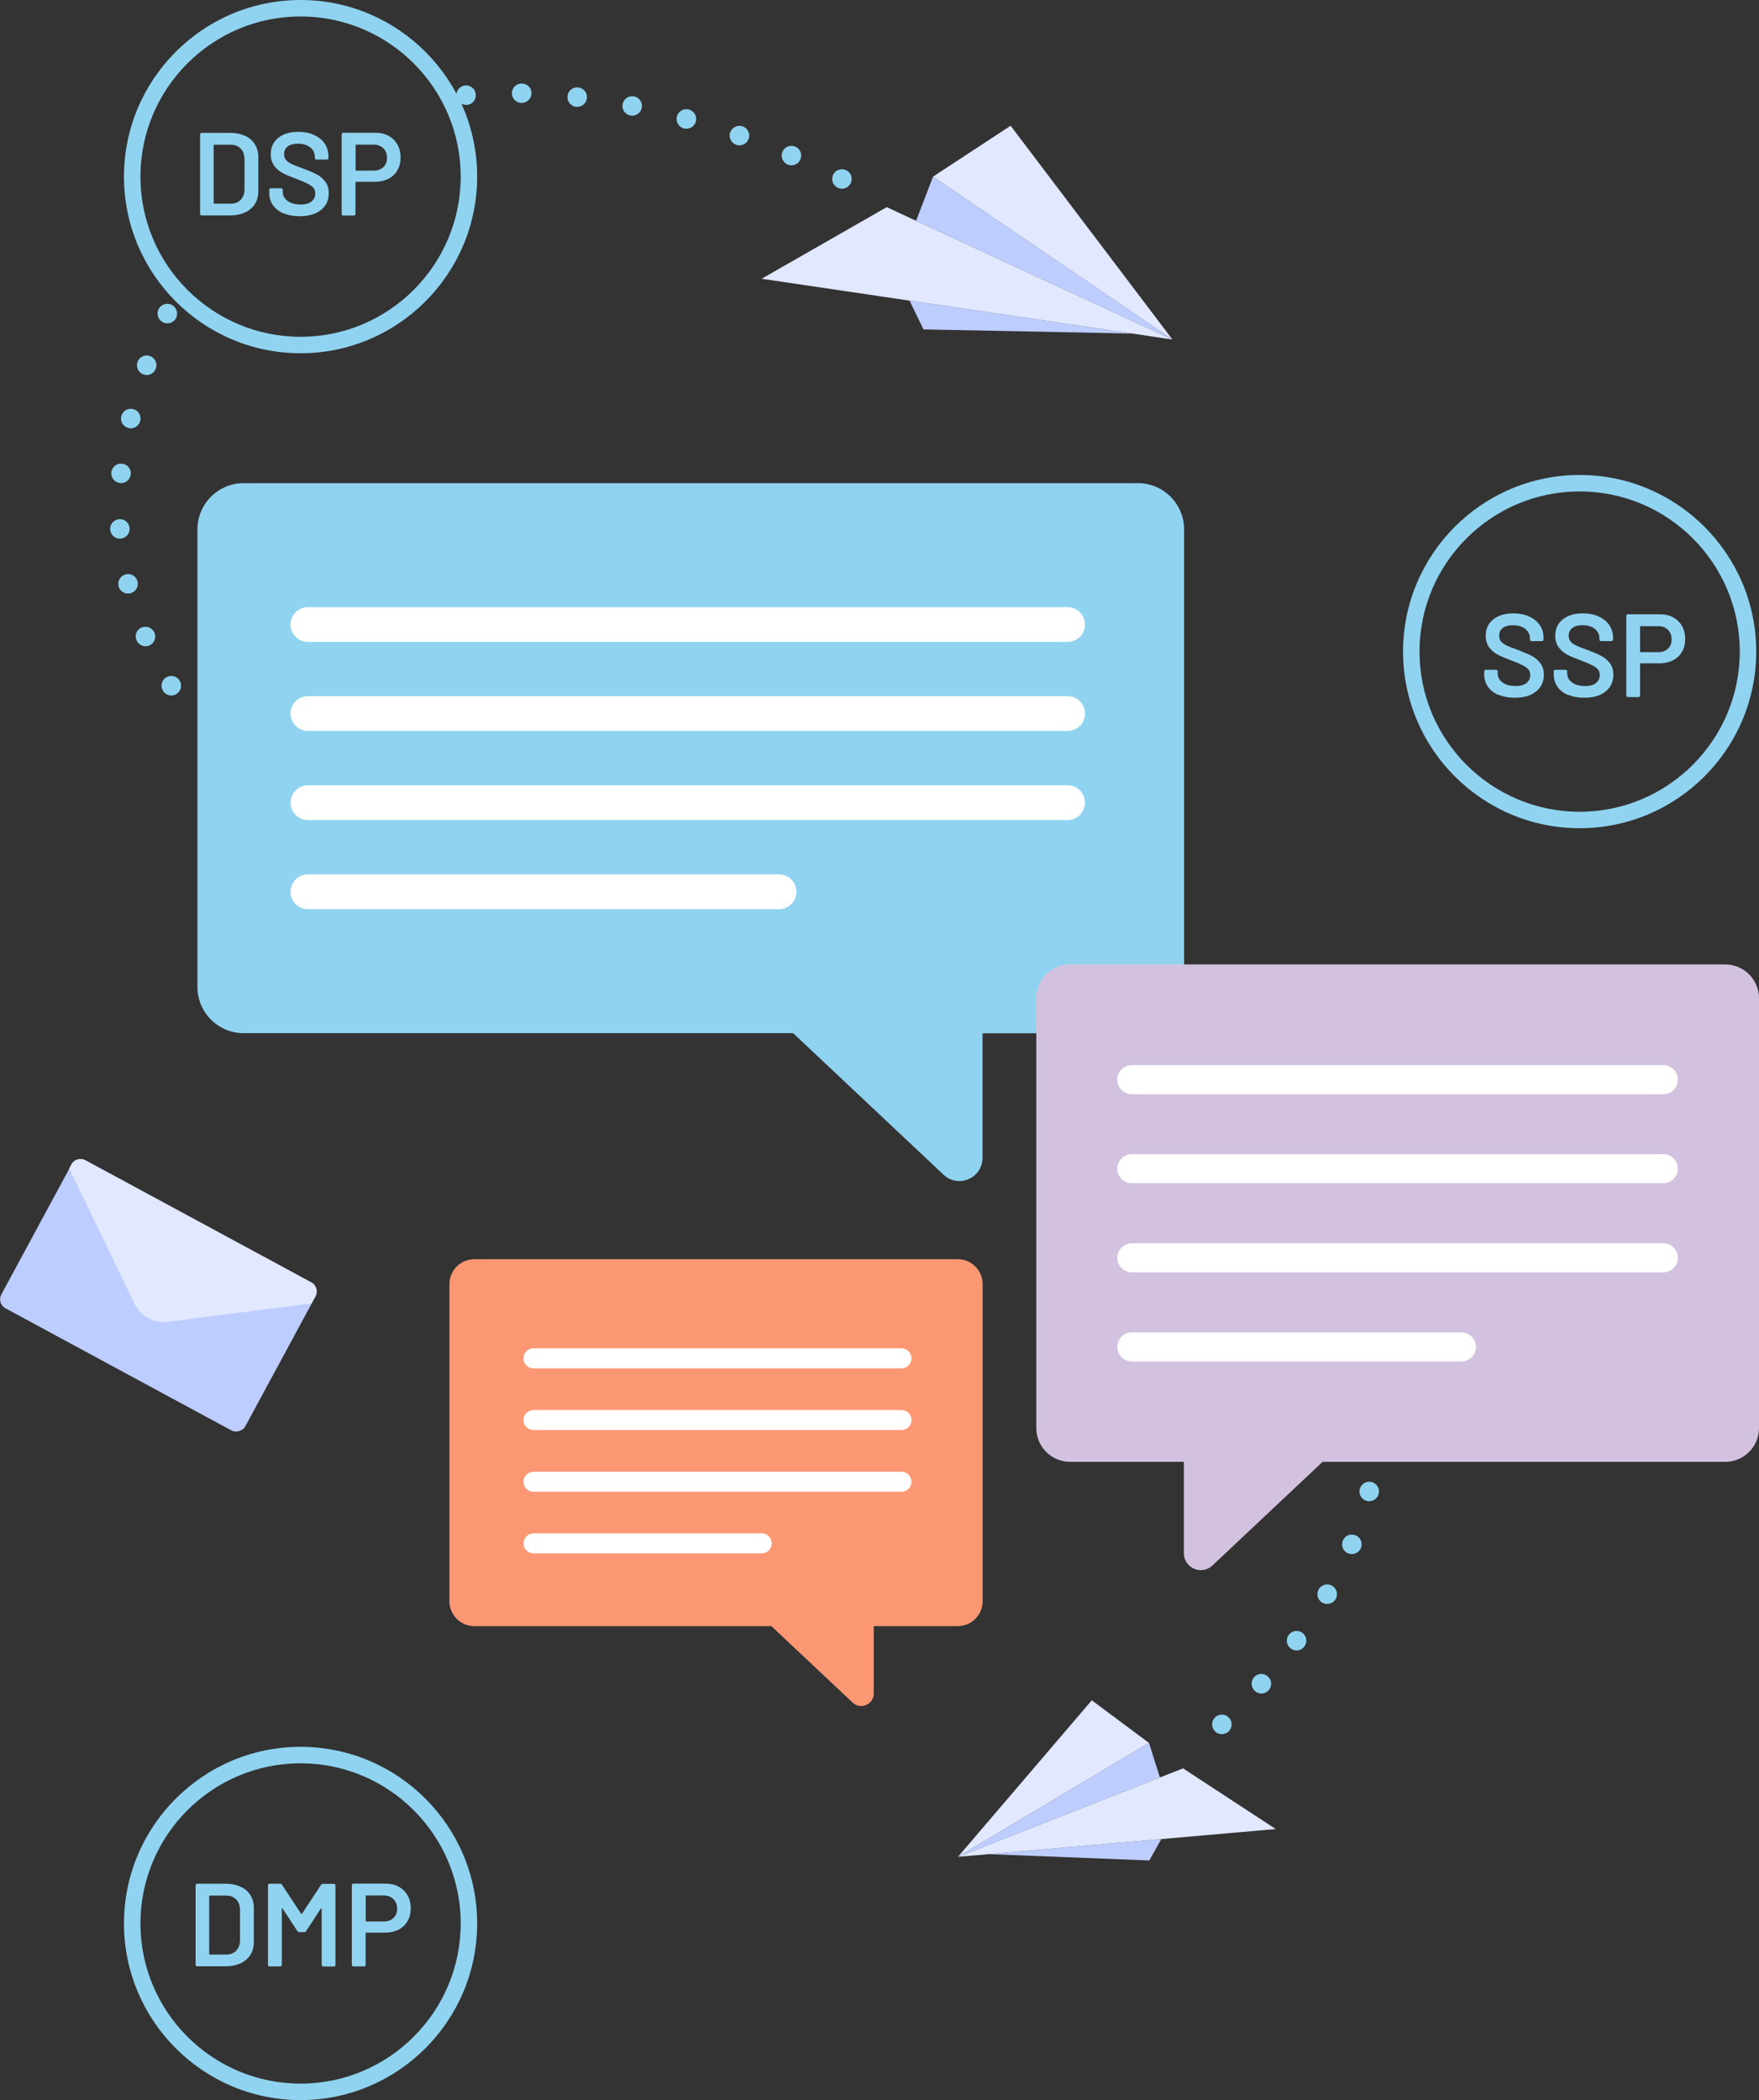
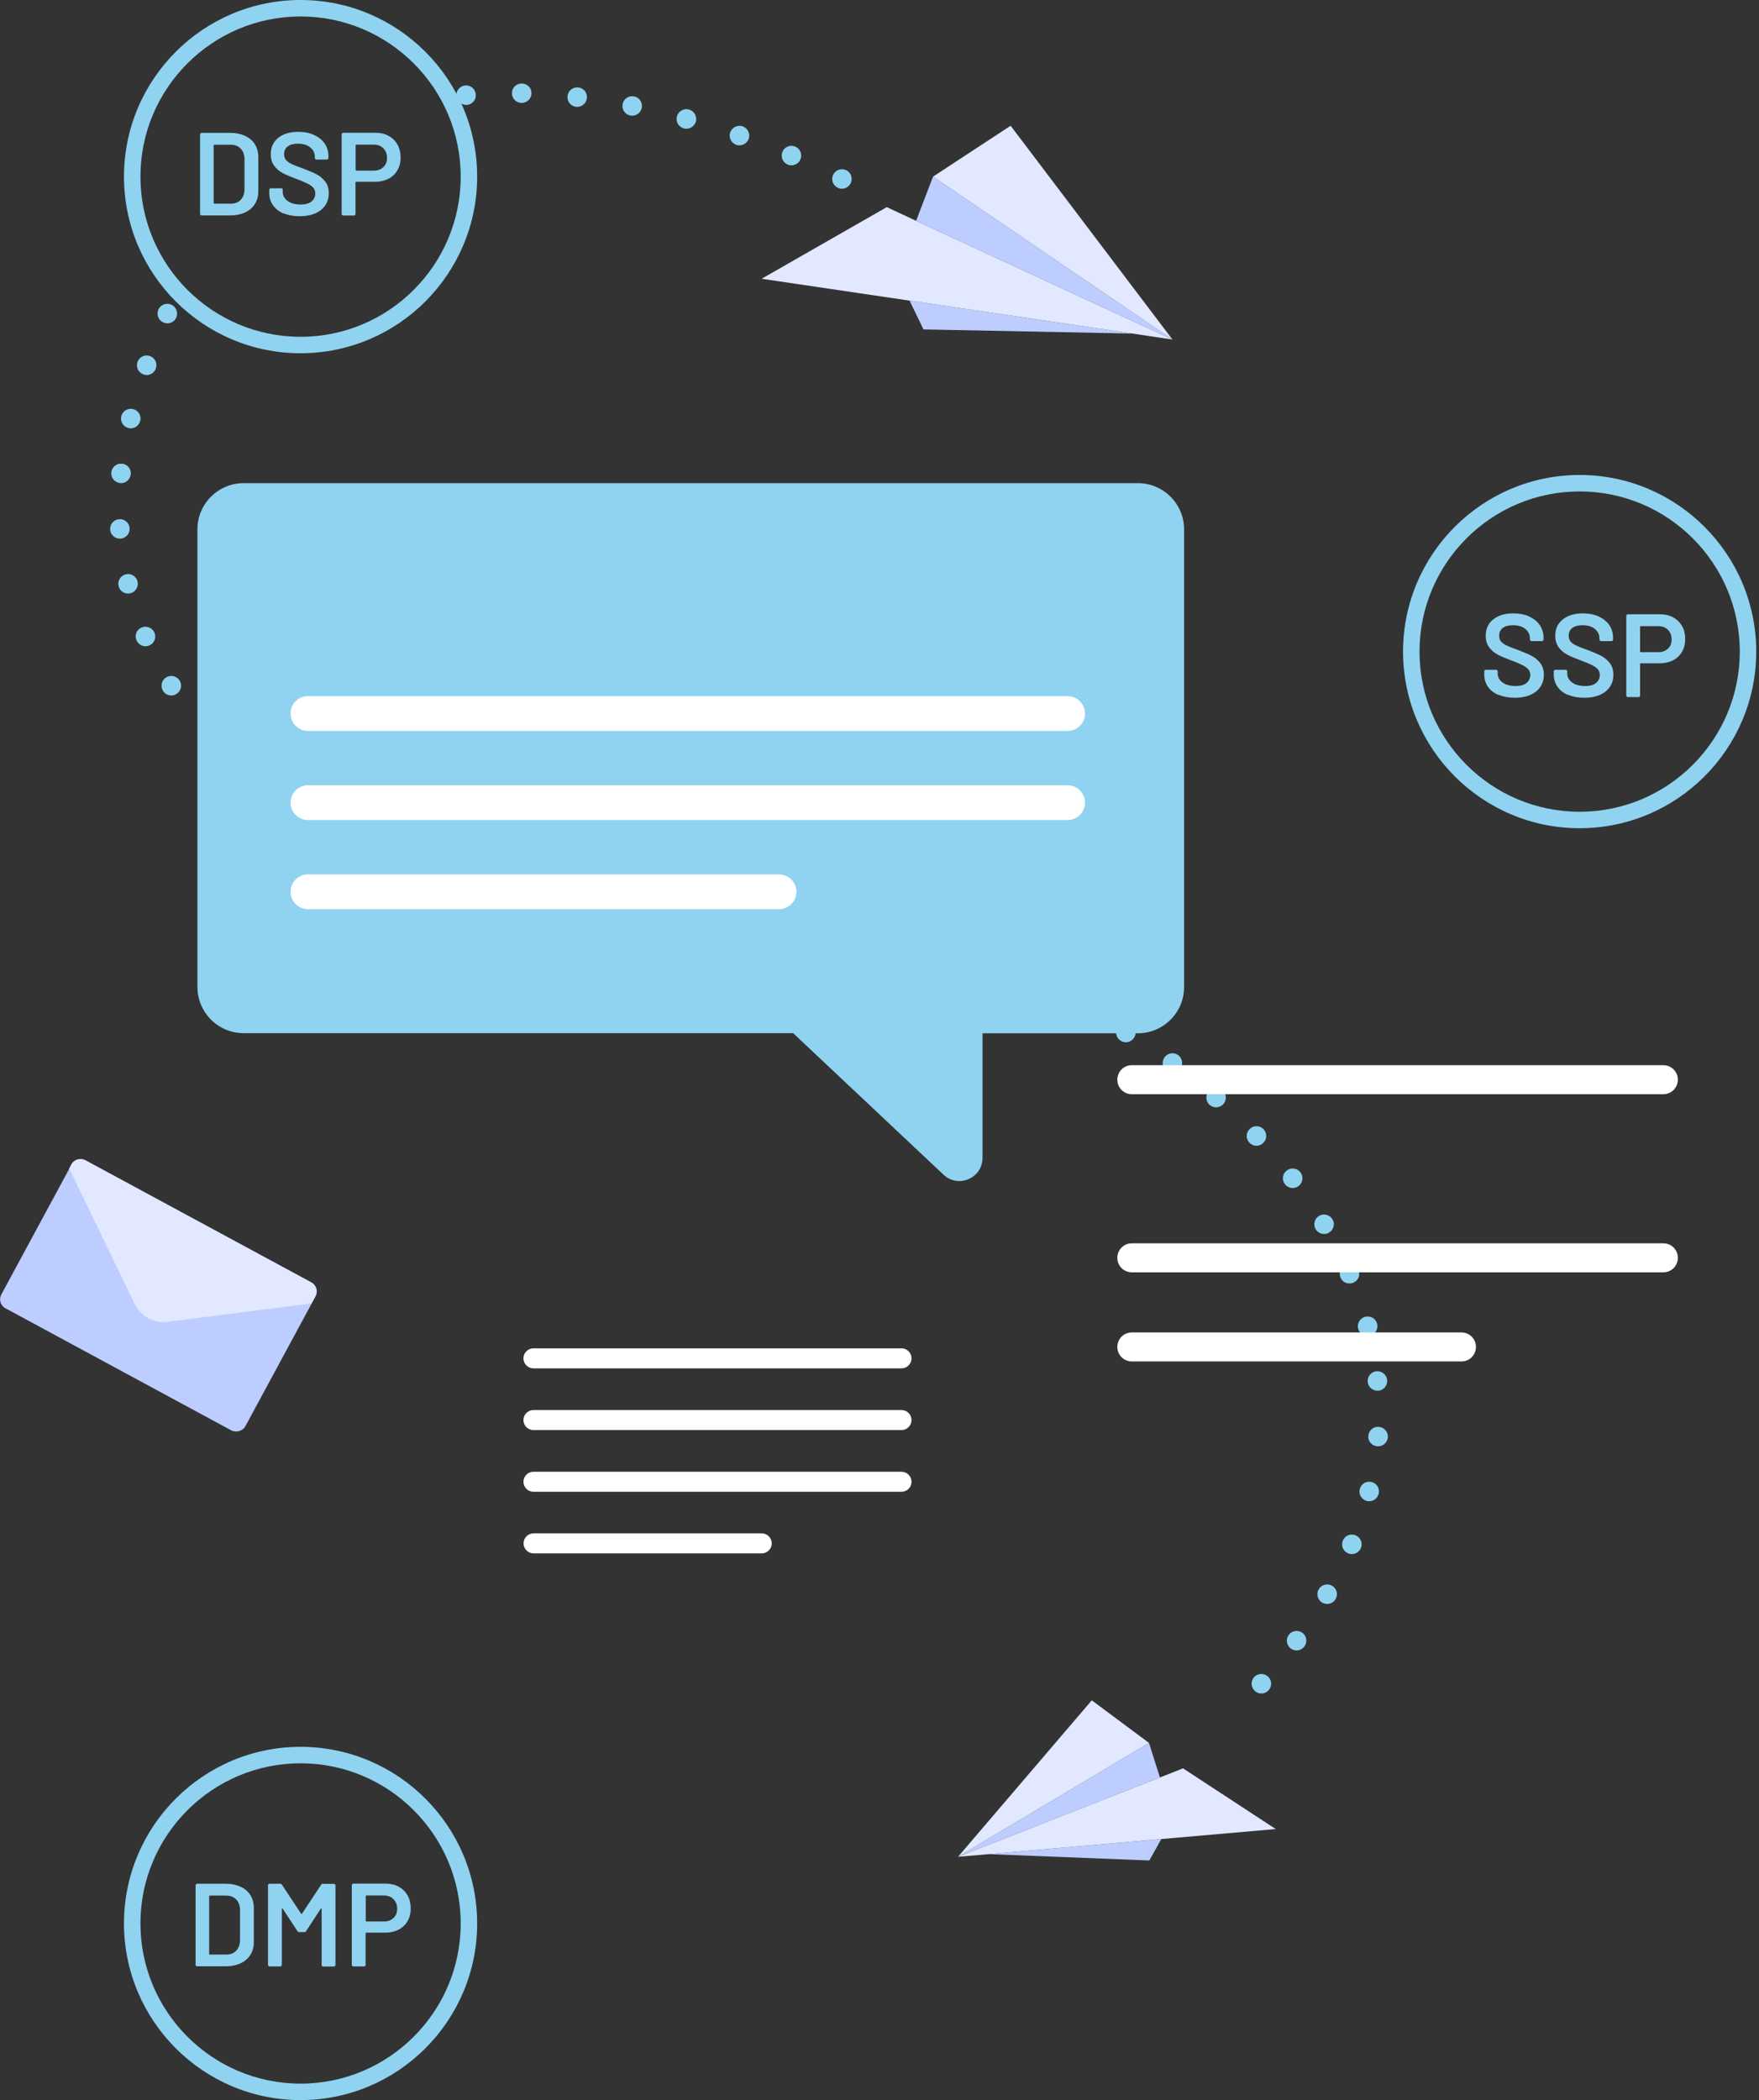
<svg xmlns="http://www.w3.org/2000/svg" id="uuid-c2319100-84ef-4a9c-8c1e-39ac0036d0be" viewBox="0 0 152.8 182.4">
  <rect x="0" y="0" width="152.8" height="182.4" fill="#333333" stroke="none" />
-   <path d="M83.18,109.36H41.21c-1.2,0-2.17,.97-2.17,2.17v27.53c0,1.2,.97,2.17,2.17,2.17h25.8l7.06,6.64c.69,.65,1.83,.16,1.83-.79v-5.85h7.29c1.2,0,2.17-.97,2.17-2.17v-27.53c0-1.2-.97-2.17-2.17-2.17Z" style="fill:#fc9774;" />
  <g>
    <path d="M78.31,118.84h-31.97c-.48,0-.87-.39-.87-.87s.39-.87,.87-.87h31.97c.48,0,.87,.39,.87,.87s-.39,.87-.87,.87Z" style="fill:#fff;" />
    <path d="M78.31,124.2h-31.97c-.48,0-.87-.39-.87-.87s.39-.87,.87-.87h31.97c.48,0,.87,.39,.87,.87s-.39,.87-.87,.87Z" style="fill:#fff;" />
    <path d="M78.31,129.56h-31.97c-.48,0-.87-.39-.87-.87s.39-.87,.87-.87h31.97c.48,0,.87,.39,.87,.87s-.39,.87-.87,.87Z" style="fill:#fff;" />
    <path d="M66.17,134.91h-19.82c-.48,0-.87-.39-.87-.87s.39-.87,.87-.87h19.82c.48,0,.87,.39,.87,.87s-.39,.87-.87,.87Z" style="fill:#fff;" />
  </g>
  <path d="M137.22,41.25c-8.46,0-15.34,6.88-15.34,15.34s6.88,15.34,15.34,15.34,15.34-6.88,15.34-15.34-6.88-15.34-15.34-15.34Zm0,29.25c-7.67,0-13.91-6.24-13.91-13.91s6.24-13.91,13.91-13.91,13.91,6.24,13.91,13.91-6.24,13.91-13.91,13.91Z" style="fill:#8fd3f0;" />
  <path d="M26.11,151.71c-8.46,0-15.34,6.88-15.34,15.34s6.88,15.34,15.34,15.34,15.34-6.88,15.34-15.34-6.88-15.34-15.34-15.34Zm0,29.25c-7.67,0-13.91-6.24-13.91-13.91s6.24-13.91,13.91-13.91,13.91,6.24,13.91,13.91-6.24,13.91-13.91,13.91Z" style="fill:#8fd3f0;" />
  <g>
    <polygon points="84.01 160.95 84.01 160.95 100.76 154.37 99.81 151.37 83.22 161.26 84.01 160.95 84.01 160.95" style="fill:#bdcdff;" />
    <polygon points="100.88 159.72 85.9 161.03 99.84 161.58 100.88 159.72" style="fill:#bdcdff;" />
    <polygon points="102.77 153.58 100.76 154.37 84.01 160.95 84.01 160.95 83.22 161.26 85.9 161.03 100.88 159.72 110.82 158.85 102.77 153.58" style="fill:#e1e8ff;" />
    <polygon points="94.84 147.67 83.22 161.26 99.81 151.37 94.84 147.67" style="fill:#e1e8ff;" />
  </g>
  <g>
    <rect x="6.45" y="100.46" width="14.61" height="24.09" rx=".88" ry=".88" transform="translate(-91.75 71.11) rotate(-61.61)" style="fill:#bdcdff;" />
    <path d="M27.4,112.58l-.34,.62-12.42,1.59c-1.22,.18-2.42-.45-2.95-1.56l-5.68-11.75,.19-.36c.23-.43,.77-.59,1.2-.36l19.63,10.61c.43,.23,.59,.77,.36,1.2Z" style="fill:#e1e8ff;" />
  </g>
  <g>
    <path d="M73.14,16.39c-.23,0-.45-.09-.6-.25-.08-.08-.14-.17-.19-.27-.04-.11-.06-.22-.06-.33s.02-.22,.06-.32c.05-.11,.11-.2,.19-.28,.23-.23,.61-.31,.92-.18,.1,.04,.2,.1,.27,.18,.08,.08,.15,.17,.19,.28,.04,.1,.06,.21,.06,.32s-.02,.22-.06,.33c-.04,.1-.11,.19-.19,.27-.07,.08-.17,.14-.27,.18-.1,.05-.21,.07-.32,.07Z" style="fill:#8fd3f0;" />
    <path d="M109.01,146.86c-.35-.31-.38-.85-.07-1.2h0c.31-.35,.85-.37,1.2-.06h0c.35,.31,.38,.85,.06,1.2h0c-.16,.18-.4,.28-.63,.28h0c-.2,0-.4-.07-.56-.22Zm3.12-3.69c-.38-.28-.46-.81-.18-1.18h0c.28-.38,.81-.46,1.19-.18h0c.37,.27,.45,.81,.17,1.18h0c-.17,.23-.43,.35-.69,.35h0c-.17,0-.35-.06-.5-.17Zm2.73-3.98c-.4-.24-.54-.76-.31-1.16h0c.24-.41,.76-.55,1.16-.31h0c.41,.23,.55,.75,.31,1.16h0c-.15,.27-.44,.42-.73,.42h0c-.15,0-.29-.04-.43-.11Zm2.25-4.28c-.44-.18-.64-.68-.46-1.11h0c.18-.44,.67-.64,1.11-.46h0c.43,.18,.63,.67,.46,1.11h0c-.14,.32-.46,.52-.79,.52h0c-.11,0-.22-.02-.32-.06Zm1.63-4.55c-.46-.12-.74-.58-.62-1.03h0c.11-.45,.56-.73,1.02-.62h0c.46,.11,.74,.57,.62,1.02h0c-.09,.39-.44,.65-.82,.65h0c-.07,0-.13,0-.2-.02Zm.9-4.75c-.47-.04-.82-.44-.78-.91h0c.04-.47,.45-.82,.91-.78h0c.47,.03,.82,.44,.79,.91h0c-.04,.44-.41,.78-.85,.78h-.06Zm-.83-5.6c-.04-.46,.3-.88,.76-.92h0c.47-.04,.88,.3,.93,.77h0c.04,.46-.3,.88-.76,.92h-.09c-.43,0-.8-.33-.84-.77Zm-.83-4.61c-.12-.45,.16-.92,.61-1.04h0c.45-.12,.92,.15,1.04,.61h0c.11,.45-.16,.91-.61,1.03h0c-.07,.02-.14,.03-.21,.03h0c-.38,0-.72-.25-.83-.63Zm-1.53-4.44h0c-.19-.43,0-.93,.44-1.12h0c.43-.18,.93,.02,1.11,.45h0c.19,.43,0,.93-.44,1.11h0c-.11,.05-.22,.07-.34,.07h0c-.32,0-.64-.19-.77-.51Zm-2.16-4.2c-.24-.4-.11-.92,.29-1.16h0c.4-.24,.92-.11,1.17,.29h0c.24,.4,.1,.92-.3,1.16h0c-.13,.08-.28,.12-.43,.12h0c-.29,0-.57-.15-.73-.41Zm-2.67-3.91c-.29-.37-.22-.91,.15-1.19h0c.37-.29,.91-.22,1.19,.15h0c.29,.37,.22,.91-.15,1.19h0c-.16,.12-.34,.18-.52,.18h0c-.25,0-.5-.12-.67-.33Zm-3.09-3.61h0c-.32-.34-.31-.87,.03-1.19h0c.34-.33,.88-.32,1.2,.02h0c.32,.34,.31,.88-.03,1.2h0c-.16,.16-.37,.24-.58,.24h0c-.23,0-.45-.09-.61-.27Zm-3.45-3.28c-.35-.3-.39-.84-.08-1.19h0c.3-.36,.84-.4,1.19-.09h0c.36,.31,.4,.84,.09,1.2h0c-.17,.19-.41,.29-.64,.29h0c-.2,0-.4-.07-.56-.21Zm-3.73-2.95c-.38-.28-.47-.8-.19-1.18h0c.27-.38,.8-.47,1.18-.2h0c.38,.28,.46,.81,.19,1.19h0c-.16,.23-.42,.35-.69,.35h0c-.17,0-.34-.05-.49-.16Zm-3.98-2.61h0c-.41-.24-.54-.76-.3-1.16h0c.24-.41,.76-.54,1.16-.3h0c.41,.24,.54,.76,.3,1.16h0c-.16,.27-.44,.42-.73,.42h0c-.15,0-.3-.04-.43-.12ZM14.16,60c-.25-.39-.13-.92,.27-1.17h0c.4-.24,.92-.12,1.17,.27h0c.25,.4,.13,.92-.27,1.17h0c-.14,.09-.29,.13-.45,.13h0c-.28,0-.56-.14-.72-.4Zm-2.3-4.39c-.19-.43,0-.93,.44-1.11h0c.43-.19,.93,.02,1.12,.45h0c.18,.43-.02,.93-.45,1.11h0c-.11,.05-.22,.07-.33,.07h0c-.33,0-.64-.2-.78-.52Zm-1.56-4.71h0c-.11-.46,.17-.91,.63-1.02h0c.45-.11,.91,.17,1.02,.62h0c.11,.46-.18,.92-.63,1.03h0c-.07,0-.13,.02-.2,.02h0c-.38,0-.73-.26-.82-.65Zm-.73-4.91h0c-.03-.47,.32-.87,.79-.9h0c.47-.03,.87,.32,.9,.79h0c.03,.47-.33,.87-.79,.9h-.06c-.44,0-.81-.34-.84-.79Zm.86-4.04c-.47-.05-.81-.46-.76-.93h0c.05-.46,.46-.8,.93-.75h0c.47,.04,.81,.46,.76,.92h0c-.05,.44-.41,.77-.84,.77h0s-.06,0-.09-.01Zm.72-4.78c-.45-.11-.73-.57-.61-1.03h0c.11-.45,.57-.73,1.03-.61h0c.45,.11,.73,.57,.61,1.03h0c-.1,.38-.44,.64-.82,.64h0c-.07,0-.14,0-.21-.03Zm1.32-4.65c-.45-.15-.68-.63-.53-1.08h0c.16-.44,.64-.68,1.08-.52h0c.44,.15,.68,.63,.52,1.08h0c-.12,.35-.45,.57-.8,.57h0c-.09,0-.18-.02-.27-.05Zm1.71-4.52c-.42-.19-.61-.69-.42-1.12h0c.2-.43,.7-.61,1.13-.42h0c.42,.2,.61,.7,.42,1.13h0c-.14,.31-.45,.49-.77,.49h0c-.11,0-.24-.02-.35-.08Zm54.24-13.71c-.43-.18-.63-.68-.45-1.11h0c.18-.43,.68-.63,1.11-.45h0c.43,.18,.64,.68,.45,1.11h0c-.13,.32-.45,.52-.78,.52h0c-.11,0-.22-.02-.33-.07Zm-4.46-1.71c-.45-.16-.68-.64-.53-1.08h0c.16-.44,.64-.68,1.08-.53h0c.45,.16,.68,.64,.53,1.09h0c-.13,.34-.45,.56-.81,.56h0c-.09,0-.18,0-.27-.04Zm-4.57-1.43h0c-.45-.13-.71-.6-.59-1.04h0c.13-.46,.6-.72,1.05-.6h0c.46,.13,.72,.6,.6,1.05h0c-.11,.37-.45,.62-.82,.62h0c-.08,0-.15,0-.23-.03Zm-4.64-1.12c-.46-.09-.76-.54-.66-1h0c.09-.46,.54-.75,1-.66h0c.45,.09,.75,.54,.66,1h0c-.08,.4-.44,.68-.84,.68h0s-.11-.01-.16-.02Zm-4.71-.75c-.46-.06-.8-.48-.74-.94h0c.05-.47,.47-.8,.94-.75h0c.47,.06,.8,.48,.74,.94h0c-.05,.43-.41,.75-.84,.75h-.1Zm-10.39-.93c-.05-.47,.29-.88,.76-.93h0c.47-.04,.88,.3,.92,.77h0c.05,.46-.29,.88-.76,.92h-.08c-.43,0-.8-.33-.84-.76Zm5.65,.59c-.47-.01-.84-.39-.83-.86h0c0-.47,.4-.84,.87-.83h0c.47,.01,.84,.39,.83,.86h0c-.01,.46-.39,.83-.85,.83h-.02Z" style="fill:#8fd3f0;" />
-     <path d="M106.14,150.61c-.23,0-.45-.09-.6-.25-.16-.16-.25-.38-.25-.6s.09-.44,.25-.6c.23-.24,.61-.31,.92-.19,.11,.05,.2,.11,.28,.19,.16,.16,.25,.38,.25,.6s-.09,.44-.25,.6c-.08,.08-.17,.14-.28,.18-.1,.04-.21,.07-.32,.07Z" style="fill:#8fd3f0;" />
  </g>
  <polygon points="81.05 15.34 79.58 19.18 101.85 29.49 81.05 15.34" style="fill:#bdcdff;" />
  <polygon points="98.38 28.97 79.01 26.11 80.22 28.61 98.38 28.97" style="fill:#bdcdff;" />
  <polygon points="79.58 19.18 77.03 17.99 66.16 24.21 79.01 26.11 98.38 28.97 101.85 29.49 79.58 19.18" style="fill:#e1e8ff;" />
  <polygon points="87.79 10.92 81.05 15.34 101.85 29.49 87.79 10.92" style="fill:#e1e8ff;" />
  <path d="M98.84,41.96H21.17c-2.22,0-4.02,1.8-4.02,4.02v39.73c0,2.22,1.8,4.02,4.02,4.02h47.73l13.06,12.29c1.28,1.21,3.39,.3,3.39-1.46v-10.82h13.49c2.22,0,4.02-1.8,4.02-4.02V45.98c0-2.22-1.8-4.02-4.02-4.02Z" style="fill:#8fd3f0;" />
-   <path d="M92.74,55.75H26.75c-.83,0-1.51-.67-1.51-1.51s.67-1.51,1.51-1.51H92.74c.83,0,1.51,.67,1.51,1.51s-.67,1.51-1.51,1.51Z" style="fill:#fff;" />
  <path d="M92.74,63.48H26.75c-.83,0-1.51-.67-1.51-1.51s.67-1.51,1.51-1.51H92.74c.83,0,1.51,.67,1.51,1.51s-.67,1.51-1.51,1.51Z" style="fill:#fff;" />
  <path d="M92.74,71.22H26.75c-.83,0-1.51-.67-1.51-1.51s.67-1.51,1.51-1.51H92.74c.83,0,1.51,.67,1.51,1.51s-.67,1.51-1.51,1.51Z" style="fill:#fff;" />
  <path d="M67.67,78.96H26.75c-.83,0-1.51-.67-1.51-1.51s.67-1.51,1.51-1.51h40.92c.83,0,1.51,.67,1.51,1.51s-.67,1.51-1.51,1.51Z" style="fill:#fff;" />
-   <path d="M149.86,83.76h-56.9c-1.63,0-2.94,1.32-2.94,2.94v37.32c0,1.63,1.32,2.94,2.94,2.94h9.88v7.93c0,1.29,1.54,1.96,2.48,1.07l9.57-9h34.97c1.63,0,2.94-1.32,2.94-2.94v-37.32c0-1.63-1.32-2.94-2.94-2.94Z" style="fill:#d3c2df;" />
  <g>
    <path d="M144.49,95.03h-46.17c-.7,0-1.26-.56-1.26-1.26s.56-1.26,1.26-1.26h46.17c.7,0,1.26,.56,1.26,1.26s-.56,1.26-1.26,1.26Z" style="fill:#fff;" />
-     <path d="M144.49,102.76h-46.17c-.7,0-1.26-.56-1.26-1.26s.56-1.26,1.26-1.26h46.17c.7,0,1.26,.56,1.26,1.26s-.56,1.26-1.26,1.26Z" style="fill:#fff;" />
    <path d="M144.49,110.5h-46.17c-.7,0-1.26-.56-1.26-1.26s.56-1.26,1.26-1.26h46.17c.7,0,1.26,.56,1.26,1.26s-.56,1.26-1.26,1.26Z" style="fill:#fff;" />
    <path d="M126.95,118.24h-28.63c-.7,0-1.26-.56-1.26-1.26s.56-1.26,1.26-1.26h28.63c.7,0,1.26,.56,1.26,1.26s-.56,1.26-1.26,1.26Z" style="fill:#fff;" />
  </g>
  <path d="M26.11,0c-8.46,0-15.34,6.88-15.34,15.34s6.88,15.34,15.34,15.34,15.34-6.88,15.34-15.34S34.57,0,26.11,0Zm0,29.25c-7.67,0-13.91-6.24-13.91-13.91S18.44,1.43,26.11,1.43s13.91,6.24,13.91,13.91-6.24,13.91-13.91,13.91Z" style="fill:#8fd3f0;" />
  <g>
    <path d="M17.42,18.68s-.04-.05-.04-.09v-6.92s.01-.06,.04-.09c.02-.02,.05-.04,.09-.04h2.5c.48,0,.91,.09,1.28,.26,.37,.17,.65,.41,.85,.73,.2,.32,.3,.69,.3,1.11v2.97c0,.42-.1,.79-.3,1.11-.2,.32-.49,.56-.85,.73-.37,.17-.79,.26-1.28,.26h-2.5s-.06-.01-.09-.04Zm1.2-.99h1.43c.36,0,.65-.11,.86-.34,.22-.23,.33-.53,.33-.92v-2.59c0-.39-.11-.7-.33-.93-.22-.23-.51-.34-.88-.34h-1.42s-.05,.02-.05,.05v5.02s.02,.05,.05,.05Z" style="fill:#8fd3f0;" />
    <path d="M24.63,18.54c-.4-.17-.7-.41-.92-.72-.22-.31-.32-.67-.32-1.08v-.26s.01-.06,.04-.09,.05-.04,.09-.04h.91s.06,.01,.09,.04c.02,.02,.04,.05,.04,.09v.19c0,.31,.14,.57,.42,.78,.28,.21,.66,.31,1.15,.31,.42,0,.73-.09,.94-.27,.21-.18,.32-.41,.32-.69,0-.19-.06-.35-.17-.49-.12-.13-.28-.25-.5-.36-.21-.11-.54-.25-.97-.41-.48-.18-.88-.34-1.18-.5-.3-.16-.55-.37-.75-.64s-.3-.61-.3-1.01c0-.6,.22-1.07,.65-1.42,.44-.35,1.02-.52,1.75-.52,.51,0,.96,.09,1.36,.27,.39,.18,.7,.42,.92,.74s.33,.68,.33,1.1v.17s-.01,.06-.04,.09-.05,.04-.09,.04h-.92s-.06-.01-.09-.04-.04-.05-.04-.09v-.11c0-.32-.13-.59-.39-.81s-.63-.33-1.09-.33c-.38,0-.67,.08-.88,.24-.21,.16-.31,.38-.31,.67,0,.2,.05,.37,.16,.5,.11,.13,.27,.25,.49,.35,.22,.11,.56,.24,1.01,.4,.48,.18,.87,.35,1.16,.5,.29,.15,.54,.36,.75,.63,.21,.27,.31,.61,.31,1.01,0,.61-.23,1.1-.68,1.46-.45,.36-1.07,.54-1.86,.54-.53,0-1-.09-1.39-.26Z" style="fill:#8fd3f0;" />
    <path d="M33.77,11.81c.33,.18,.58,.43,.76,.75,.18,.32,.27,.7,.27,1.12s-.09,.78-.28,1.11c-.18,.32-.45,.57-.78,.74-.34,.17-.73,.26-1.17,.26h-1.64s-.05,.02-.05,.05v2.75s-.01,.06-.04,.09c-.02,.02-.05,.04-.09,.04h-.94s-.06-.01-.09-.04-.04-.05-.04-.09v-6.93s.01-.06,.04-.09c.02-.02,.05-.04,.09-.04h2.81c.43,0,.81,.09,1.14,.27Zm-.47,2.71c.21-.2,.32-.47,.32-.81s-.11-.62-.32-.83-.49-.32-.84-.32h-1.52s-.05,.02-.05,.05v2.16s.02,.05,.05,.05h1.52c.35,0,.63-.1,.84-.31Z" style="fill:#8fd3f0;" />
  </g>
  <g>
    <path d="M130.17,60.36c-.4-.17-.7-.41-.92-.72-.21-.31-.32-.67-.32-1.08v-.26s.01-.06,.04-.09c.02-.02,.05-.04,.09-.04h.91s.06,.01,.09,.04c.02,.02,.04,.05,.04,.09v.19c0,.31,.14,.57,.42,.78,.28,.21,.66,.31,1.15,.31,.42,0,.73-.09,.94-.27,.21-.18,.32-.41,.32-.69,0-.19-.06-.35-.17-.49-.12-.13-.28-.25-.5-.36-.21-.11-.54-.25-.97-.41-.48-.18-.88-.34-1.18-.5-.3-.16-.55-.37-.75-.64-.2-.27-.3-.61-.3-1.01,0-.6,.22-1.07,.66-1.42,.44-.35,1.02-.52,1.75-.52,.51,0,.96,.09,1.36,.27,.39,.18,.7,.42,.92,.74s.33,.68,.33,1.1v.17s-.01,.06-.04,.09c-.02,.02-.05,.04-.09,.04h-.92s-.06-.01-.09-.04c-.02-.02-.04-.05-.04-.09v-.11c0-.32-.13-.59-.39-.81s-.63-.33-1.09-.33c-.38,0-.67,.08-.88,.24-.21,.16-.31,.38-.31,.67,0,.2,.05,.37,.16,.5,.11,.13,.27,.25,.49,.35,.22,.11,.56,.24,1.01,.4,.48,.18,.87,.35,1.16,.5,.29,.15,.54,.36,.75,.63s.31,.61,.31,1.01c0,.61-.23,1.1-.68,1.46s-1.07,.54-1.86,.54c-.53,0-1-.09-1.39-.26Z" style="fill:#8fd3f0;" />
    <path d="M136.21,60.36c-.4-.17-.7-.41-.92-.72-.21-.31-.32-.67-.32-1.08v-.26s.01-.06,.04-.09c.02-.02,.05-.04,.09-.04h.91s.06,.01,.09,.04c.02,.02,.04,.05,.04,.09v.19c0,.31,.14,.57,.42,.78,.28,.21,.66,.31,1.15,.31,.42,0,.73-.09,.94-.27,.21-.18,.32-.41,.32-.69,0-.19-.06-.35-.17-.49-.12-.13-.28-.25-.5-.36-.21-.11-.54-.25-.97-.41-.48-.18-.88-.34-1.18-.5-.3-.16-.55-.37-.75-.64-.2-.27-.3-.61-.3-1.01,0-.6,.22-1.07,.66-1.42,.44-.35,1.02-.52,1.75-.52,.51,0,.96,.09,1.36,.27,.39,.18,.7,.42,.92,.74s.33,.68,.33,1.1v.17s-.01,.06-.04,.09c-.02,.02-.05,.04-.09,.04h-.92s-.06-.01-.09-.04c-.02-.02-.04-.05-.04-.09v-.11c0-.32-.13-.59-.39-.81s-.63-.33-1.09-.33c-.38,0-.67,.08-.88,.24-.21,.16-.31,.38-.31,.67,0,.2,.05,.37,.16,.5,.11,.13,.27,.25,.49,.35,.22,.11,.56,.24,1.01,.4,.48,.18,.87,.35,1.16,.5,.29,.15,.54,.36,.75,.63s.31,.61,.31,1.01c0,.61-.23,1.1-.68,1.46s-1.07,.54-1.86,.54c-.53,0-1-.09-1.39-.26Z" style="fill:#8fd3f0;" />
    <path d="M145.36,53.63c.33,.18,.58,.43,.76,.75s.27,.7,.27,1.12-.09,.78-.28,1.11-.45,.57-.78,.74c-.34,.17-.73,.26-1.17,.26h-1.64s-.05,.02-.05,.05v2.75s-.01,.06-.04,.09c-.02,.02-.05,.04-.09,.04h-.94s-.06-.01-.09-.04c-.02-.02-.04-.05-.04-.09v-6.93s.01-.06,.04-.09,.05-.04,.09-.04h2.81c.43,0,.81,.09,1.14,.27Zm-.47,2.71c.21-.2,.32-.47,.32-.81s-.11-.62-.32-.83c-.21-.21-.49-.32-.84-.32h-1.53s-.05,.02-.05,.05v2.16s.02,.05,.05,.05h1.53c.35,0,.63-.1,.84-.31Z" style="fill:#8fd3f0;" />
  </g>
  <g>
    <path d="M17.03,170.74s-.04-.05-.04-.09v-6.92s.01-.06,.04-.09,.05-.04,.09-.04h2.5c.48,0,.91,.09,1.28,.26,.37,.17,.65,.41,.85,.73,.2,.32,.3,.69,.3,1.11v2.97c0,.42-.1,.79-.3,1.11-.2,.32-.49,.56-.85,.73-.37,.17-.79,.26-1.28,.26h-2.5s-.06-.01-.09-.04Zm1.2-.99h1.43c.36,0,.65-.11,.86-.34,.22-.23,.33-.53,.33-.92v-2.59c0-.39-.11-.7-.33-.93-.22-.23-.51-.34-.88-.34h-1.42s-.05,.02-.05,.05v5.02s.02,.05,.05,.05Z" style="fill:#8fd3f0;" />
    <path d="M28.07,163.61h.94s.06,.01,.09,.04c.02,.02,.04,.05,.04,.09v6.92s-.01,.06-.04,.09c-.02,.02-.05,.04-.09,.04h-.94s-.06-.01-.09-.04c-.02-.02-.04-.05-.04-.09v-4.88s0-.03-.03-.04-.03,0-.04,.02l-1.28,1.96c-.03,.05-.08,.08-.14,.08h-.47c-.06,0-.11-.03-.14-.08l-1.29-1.96s-.02-.03-.04-.02c-.02,0-.03,.02-.03,.04v4.87s-.01,.06-.04,.09c-.02,.02-.05,.04-.09,.04h-.94s-.06-.01-.09-.04c-.02-.02-.04-.05-.04-.09v-6.92s.01-.06,.04-.09,.05-.04,.09-.04h.94c.06,0,.11,.03,.14,.08l1.67,2.53s.03,.02,.04,.02,.02,0,.03-.02l1.67-2.53c.03-.05,.08-.08,.14-.08Z" style="fill:#8fd3f0;" />
    <path d="M34.65,163.87c.33,.18,.58,.43,.76,.75,.18,.32,.27,.7,.27,1.12s-.09,.79-.28,1.11c-.18,.32-.45,.57-.78,.74-.34,.17-.73,.26-1.17,.26h-1.64s-.05,.02-.05,.05v2.75s-.01,.06-.04,.09-.05,.04-.09,.04h-.94s-.06-.01-.09-.04c-.02-.02-.04-.05-.04-.09v-6.93s.01-.06,.04-.09c.02-.02,.05-.04,.09-.04h2.81c.43,0,.81,.09,1.14,.27Zm-.47,2.71c.21-.21,.32-.47,.32-.81s-.11-.62-.32-.83-.49-.32-.84-.32h-1.52s-.05,.02-.05,.05v2.16s.02,.05,.05,.05h1.52c.35,0,.63-.1,.84-.31Z" style="fill:#8fd3f0;" />
  </g>
</svg>